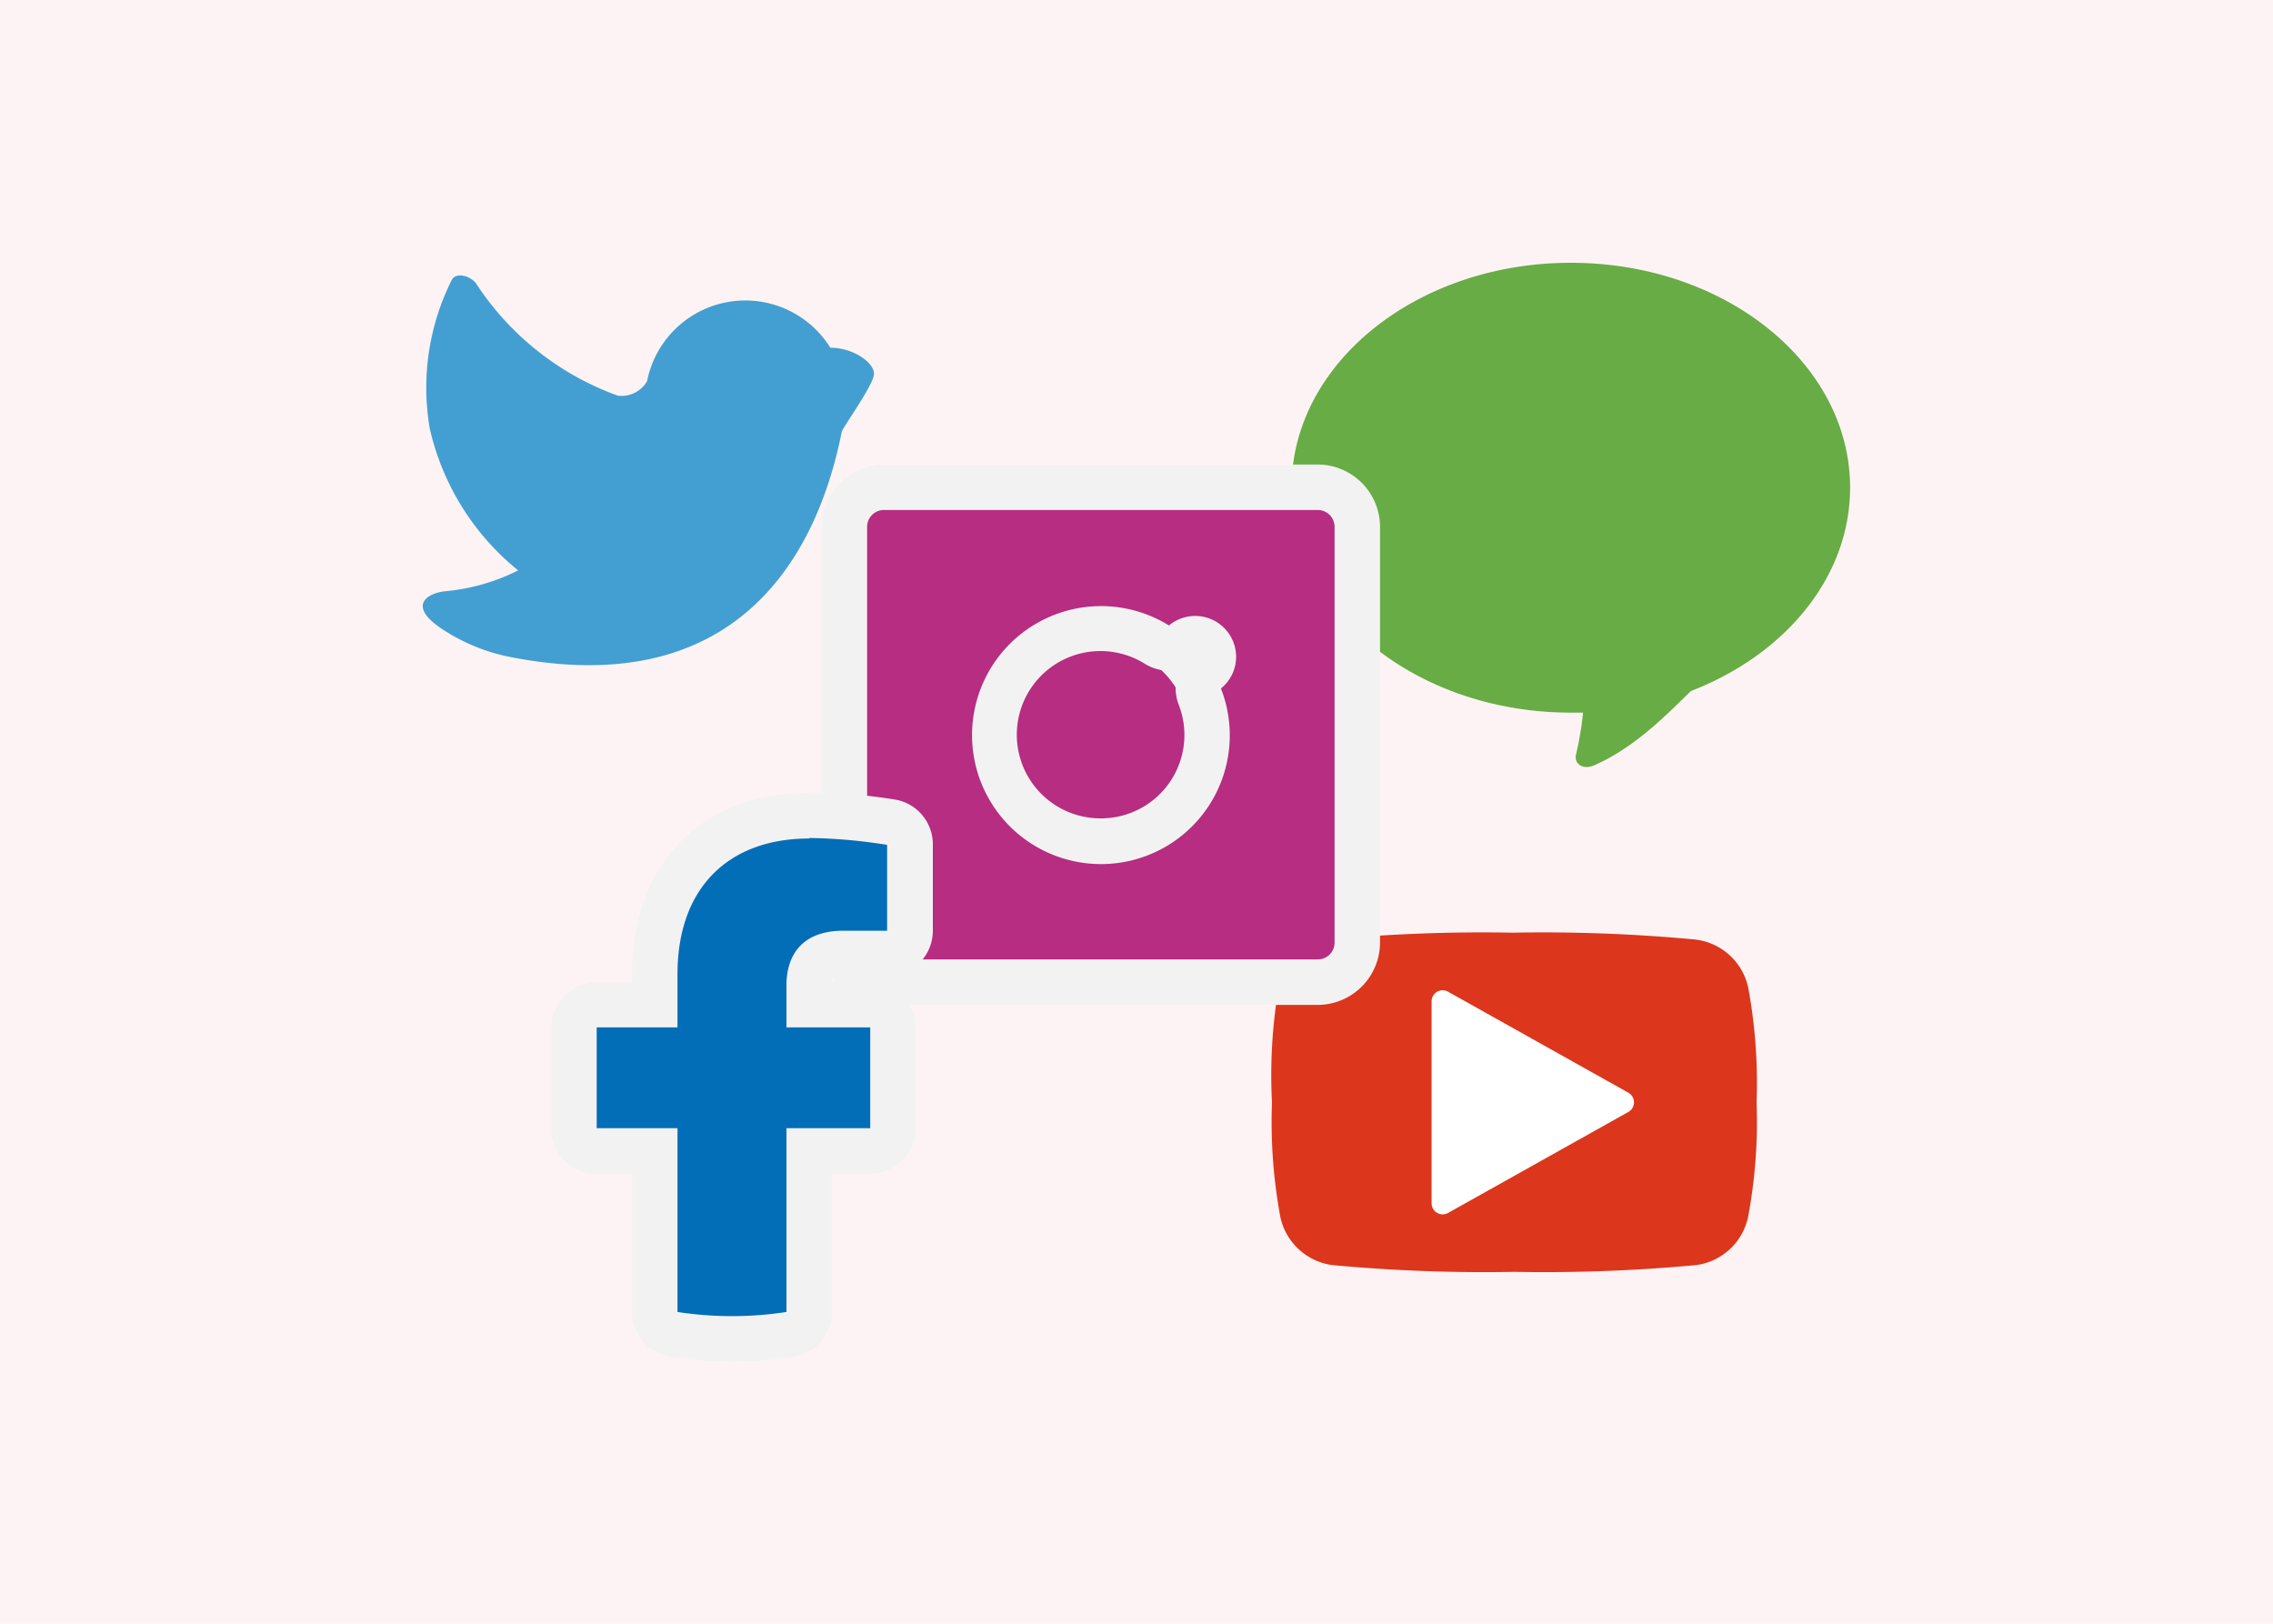
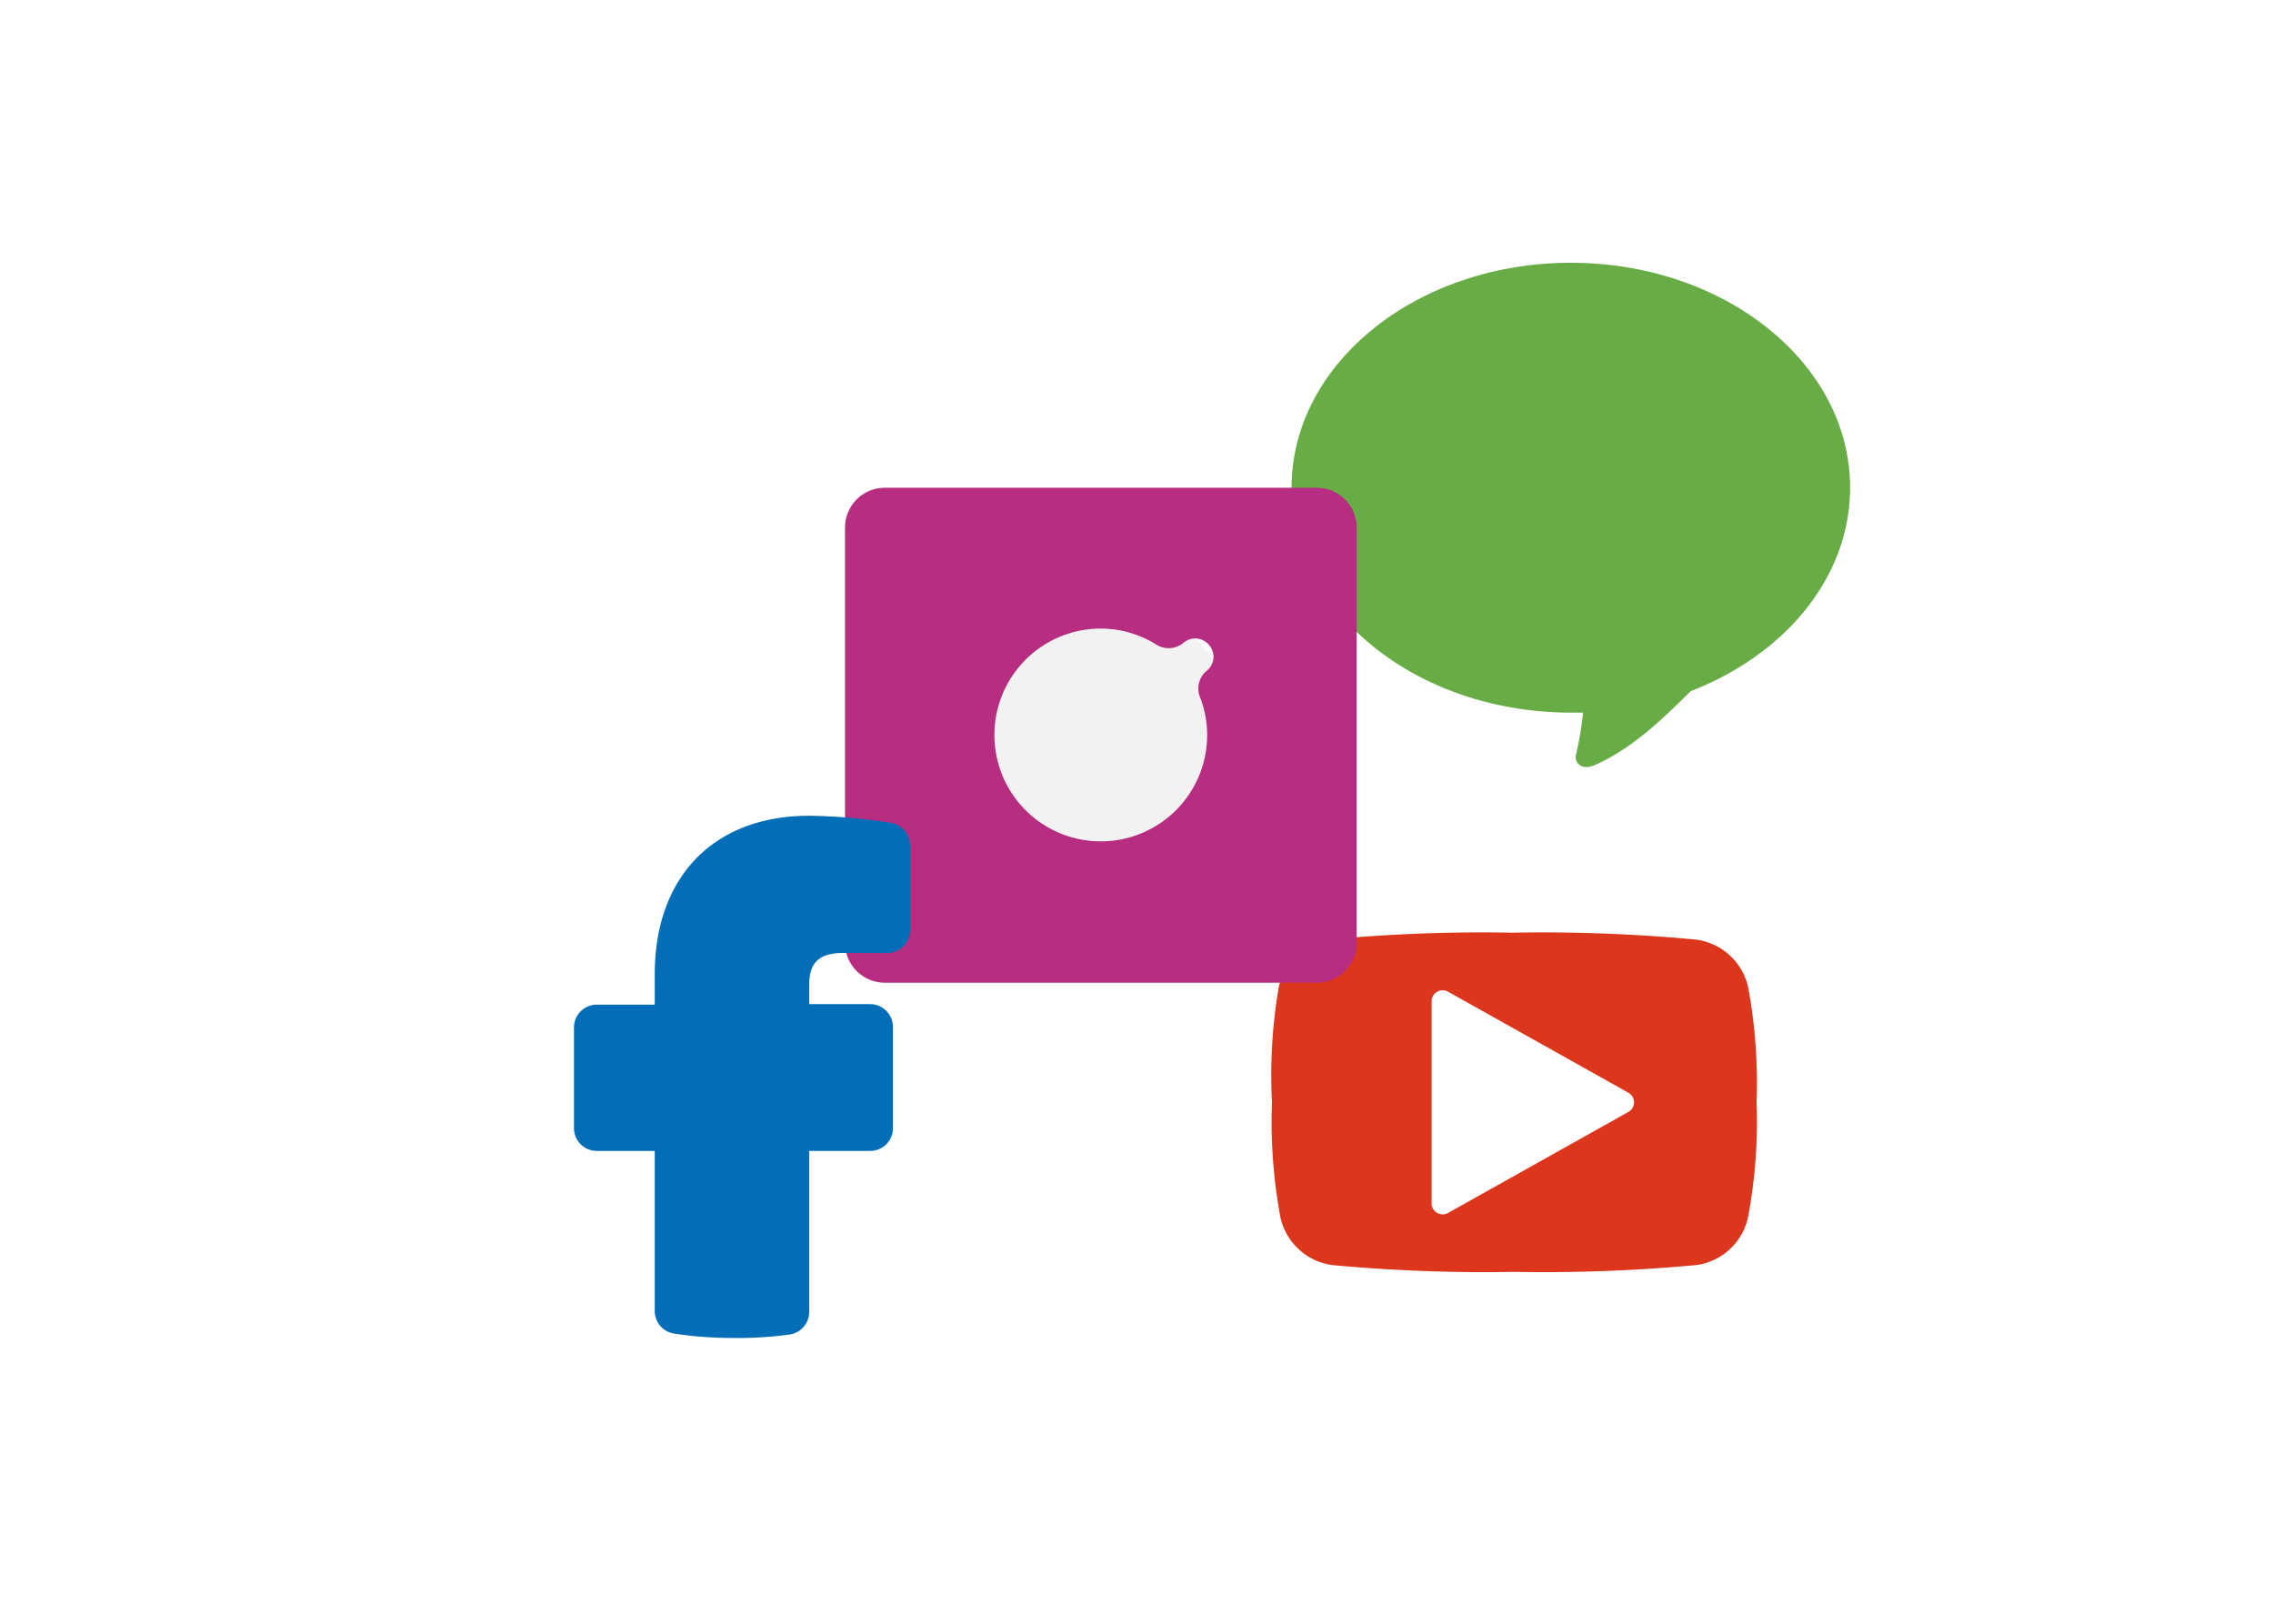
<svg xmlns="http://www.w3.org/2000/svg" width="175" height="125" viewBox="0 0 175 125">
  <defs>
    <style> .cls-1 { fill: #fef3f4; } .cls-2 { fill: #68ac45; } .cls-3 { fill: #dc361c; } .cls-4 { fill: #fff; } .cls-5 { fill: #439fd1; } .cls-6 { fill: #b62d81; } .cls-7 { fill: #f3f2f2; } .cls-8 { fill: #036eb8; } </style>
  </defs>
  <g id="レイヤー_2" data-name="レイヤー 2">
    <g id="レイアウト">
-       <rect class="cls-1" width="175" height="125" />
-     </g>
+       </g>
    <g id="イラスト">
      <g>
        <path class="cls-2" d="M142.44,37.54c0-9.56-9.62-17.31-21.5-17.31S99.44,28,99.44,37.54s9.63,17.32,21.5,17.32c.32,0,.63,0,.94,0a24.59,24.59,0,0,1-.54,3.22c-.18.64.46,1.24,1.39.84,3.11-1.35,5.61-3.92,7.45-5.72C137.43,50.4,142.44,44.44,142.44,37.54Z" />
        <g>
          <path class="cls-3" d="M135.24,84.86a39.61,39.61,0,0,1-.66,8.85,4.72,4.72,0,0,1-4,3.68,126.27,126.27,0,0,1-14,.52,126,126,0,0,1-14-.52,4.74,4.74,0,0,1-4-3.68,40.21,40.21,0,0,1-.65-8.85A40.25,40.25,0,0,1,98.45,76a4.74,4.74,0,0,1,4-3.68,126,126,0,0,1,14-.52,126,126,0,0,1,14,.52A4.73,4.73,0,0,1,134.59,76,40.25,40.25,0,0,1,135.24,84.86Z" />
          <path class="cls-4" d="M111.48,76.34l13.89,7.78a.85.85,0,0,1,0,1.48l-13.89,7.78a.85.85,0,0,1-1.26-.74V77.08A.85.85,0,0,1,111.48,76.34Z" />
        </g>
-         <path class="cls-5" d="M39.89,43.91a15.48,15.48,0,0,1-5.57,1.6c-1.46.14-3,1.13-.26,2.93A14.66,14.66,0,0,0,39,50.52c17.35,3.54,23.81-7.25,25.8-17.25,0-.26,2.49-3.65,2.49-4.5s-1.57-2-3.36-2a7.71,7.71,0,0,0-14.11,2.57,2.27,2.27,0,0,1-2.25,1.12,21.9,21.9,0,0,1-10.89-8.6c-.37-.57-1.57-1-1.92-.27A18.53,18.53,0,0,0,33.09,33,19.65,19.65,0,0,0,39.89,43.91Z" />
        <g>
          <g>
            <path class="cls-6" d="M84.75,65.18a8.59,8.59,0,1,1,8.61-8.6A8.61,8.61,0,0,1,84.75,65.18Z" />
-             <path class="cls-7" d="M84.75,49.76a6.82,6.82,0,1,1-6.81,6.82,6.78,6.78,0,0,1,6.81-6.82m0-3.57A10.39,10.39,0,1,0,95.14,56.58a10.4,10.4,0,0,0-4.79-8.74,10.32,10.32,0,0,0-5.6-1.65Z" />
+             <path class="cls-7" d="M84.75,49.76m0-3.57A10.39,10.39,0,1,0,95.14,56.58a10.4,10.4,0,0,0-4.79-8.74,10.32,10.32,0,0,0-5.6-1.65Z" />
          </g>
          <g>
            <path class="cls-6" d="M68.06,75.65a3.06,3.06,0,0,1-3-3.05v-32a3.06,3.06,0,0,1,3-3.05h33.39a3.06,3.06,0,0,1,3,3.05v32a3.06,3.06,0,0,1-3,3.05ZM84.75,48.39a8.19,8.19,0,1,0,8.19,8.19,8.08,8.08,0,0,0-.56-2.94,1.77,1.77,0,0,1,.52-2,1.37,1.37,0,0,0,.53-1.08A1.43,1.43,0,0,0,92,49.15a1.41,1.41,0,0,0-.9.35,1.79,1.79,0,0,1-1.12.4,1.84,1.84,0,0,1-.93-.26A8.07,8.07,0,0,0,84.75,48.39Z" />
-             <path class="cls-7" d="M101.45,39.26a1.3,1.3,0,0,1,1.3,1.3v32a1.3,1.3,0,0,1-1.3,1.3H68.06a1.3,1.3,0,0,1-1.3-1.3v-32a1.3,1.3,0,0,1,1.3-1.3h33.39M84.75,66.52A9.91,9.91,0,0,0,94,53a3.13,3.13,0,0,0,1.17-2.43A3.15,3.15,0,0,0,90,48.15a9.93,9.93,0,1,0-5.24,18.37m16.7-30.76H68.06a4.81,4.81,0,0,0-4.8,4.8v32a4.81,4.81,0,0,0,4.8,4.8h33.39a4.81,4.81,0,0,0,4.8-4.8v-32a4.81,4.81,0,0,0-4.8-4.8ZM84.75,63a6.44,6.44,0,1,1,3.39-11.9,3.52,3.52,0,0,0,2.69.43,3.51,3.51,0,0,0-.08,2.72,6.42,6.42,0,0,1-6,8.75Z" />
          </g>
        </g>
        <g>
          <path class="cls-8" d="M56.36,103a29,29,0,0,1-4.47-.34A1.76,1.76,0,0,1,50.41,101V88.6H45.94a1.75,1.75,0,0,1-1.75-1.75V79.09a1.76,1.76,0,0,1,1.75-1.75h4.47V75c0-7.52,4.56-12.2,11.89-12.2a43,43,0,0,1,6.31.55A1.77,1.77,0,0,1,70.07,65v6.61a1.76,1.76,0,0,1-1.75,1.75H64.93c-1.84,0-2.63.73-2.63,2.44v1.5H67a1.76,1.76,0,0,1,1.75,1.75v7.76A1.75,1.75,0,0,1,67,88.6H62.3V101a1.75,1.75,0,0,1-1.48,1.73A28.84,28.84,0,0,1,56.36,103Z" />
-           <path class="cls-7" d="M62.3,64.51a41,41,0,0,1,6,.53v6.61H64.93c-3.34,0-4.38,2.07-4.38,4.19v3.25H67v7.76H60.55V101a27.66,27.66,0,0,1-8.39,0V86.85H45.94V79.09h6.22V75c0-6.73,4-10.45,10.14-10.45m0-3.5C54,61,48.66,66.49,48.66,75v.63H45.94a3.5,3.5,0,0,0-3.5,3.5v7.76a3.5,3.5,0,0,0,3.5,3.5h2.72V101a3.5,3.5,0,0,0,3,3.46,31.38,31.38,0,0,0,9.48,0A3.5,3.5,0,0,0,64.05,101V90.35H67a3.5,3.5,0,0,0,3.5-3.5V79.09a3.5,3.5,0,0,0-3.5-3.5H64.06a1.3,1.3,0,0,1,.07-.33,2.07,2.07,0,0,1,.8-.11h3.39a3.5,3.5,0,0,0,3.5-3.5V65a3.49,3.49,0,0,0-2.92-3.45A43.21,43.21,0,0,0,62.3,61Z" />
        </g>
      </g>
    </g>
  </g>
</svg>